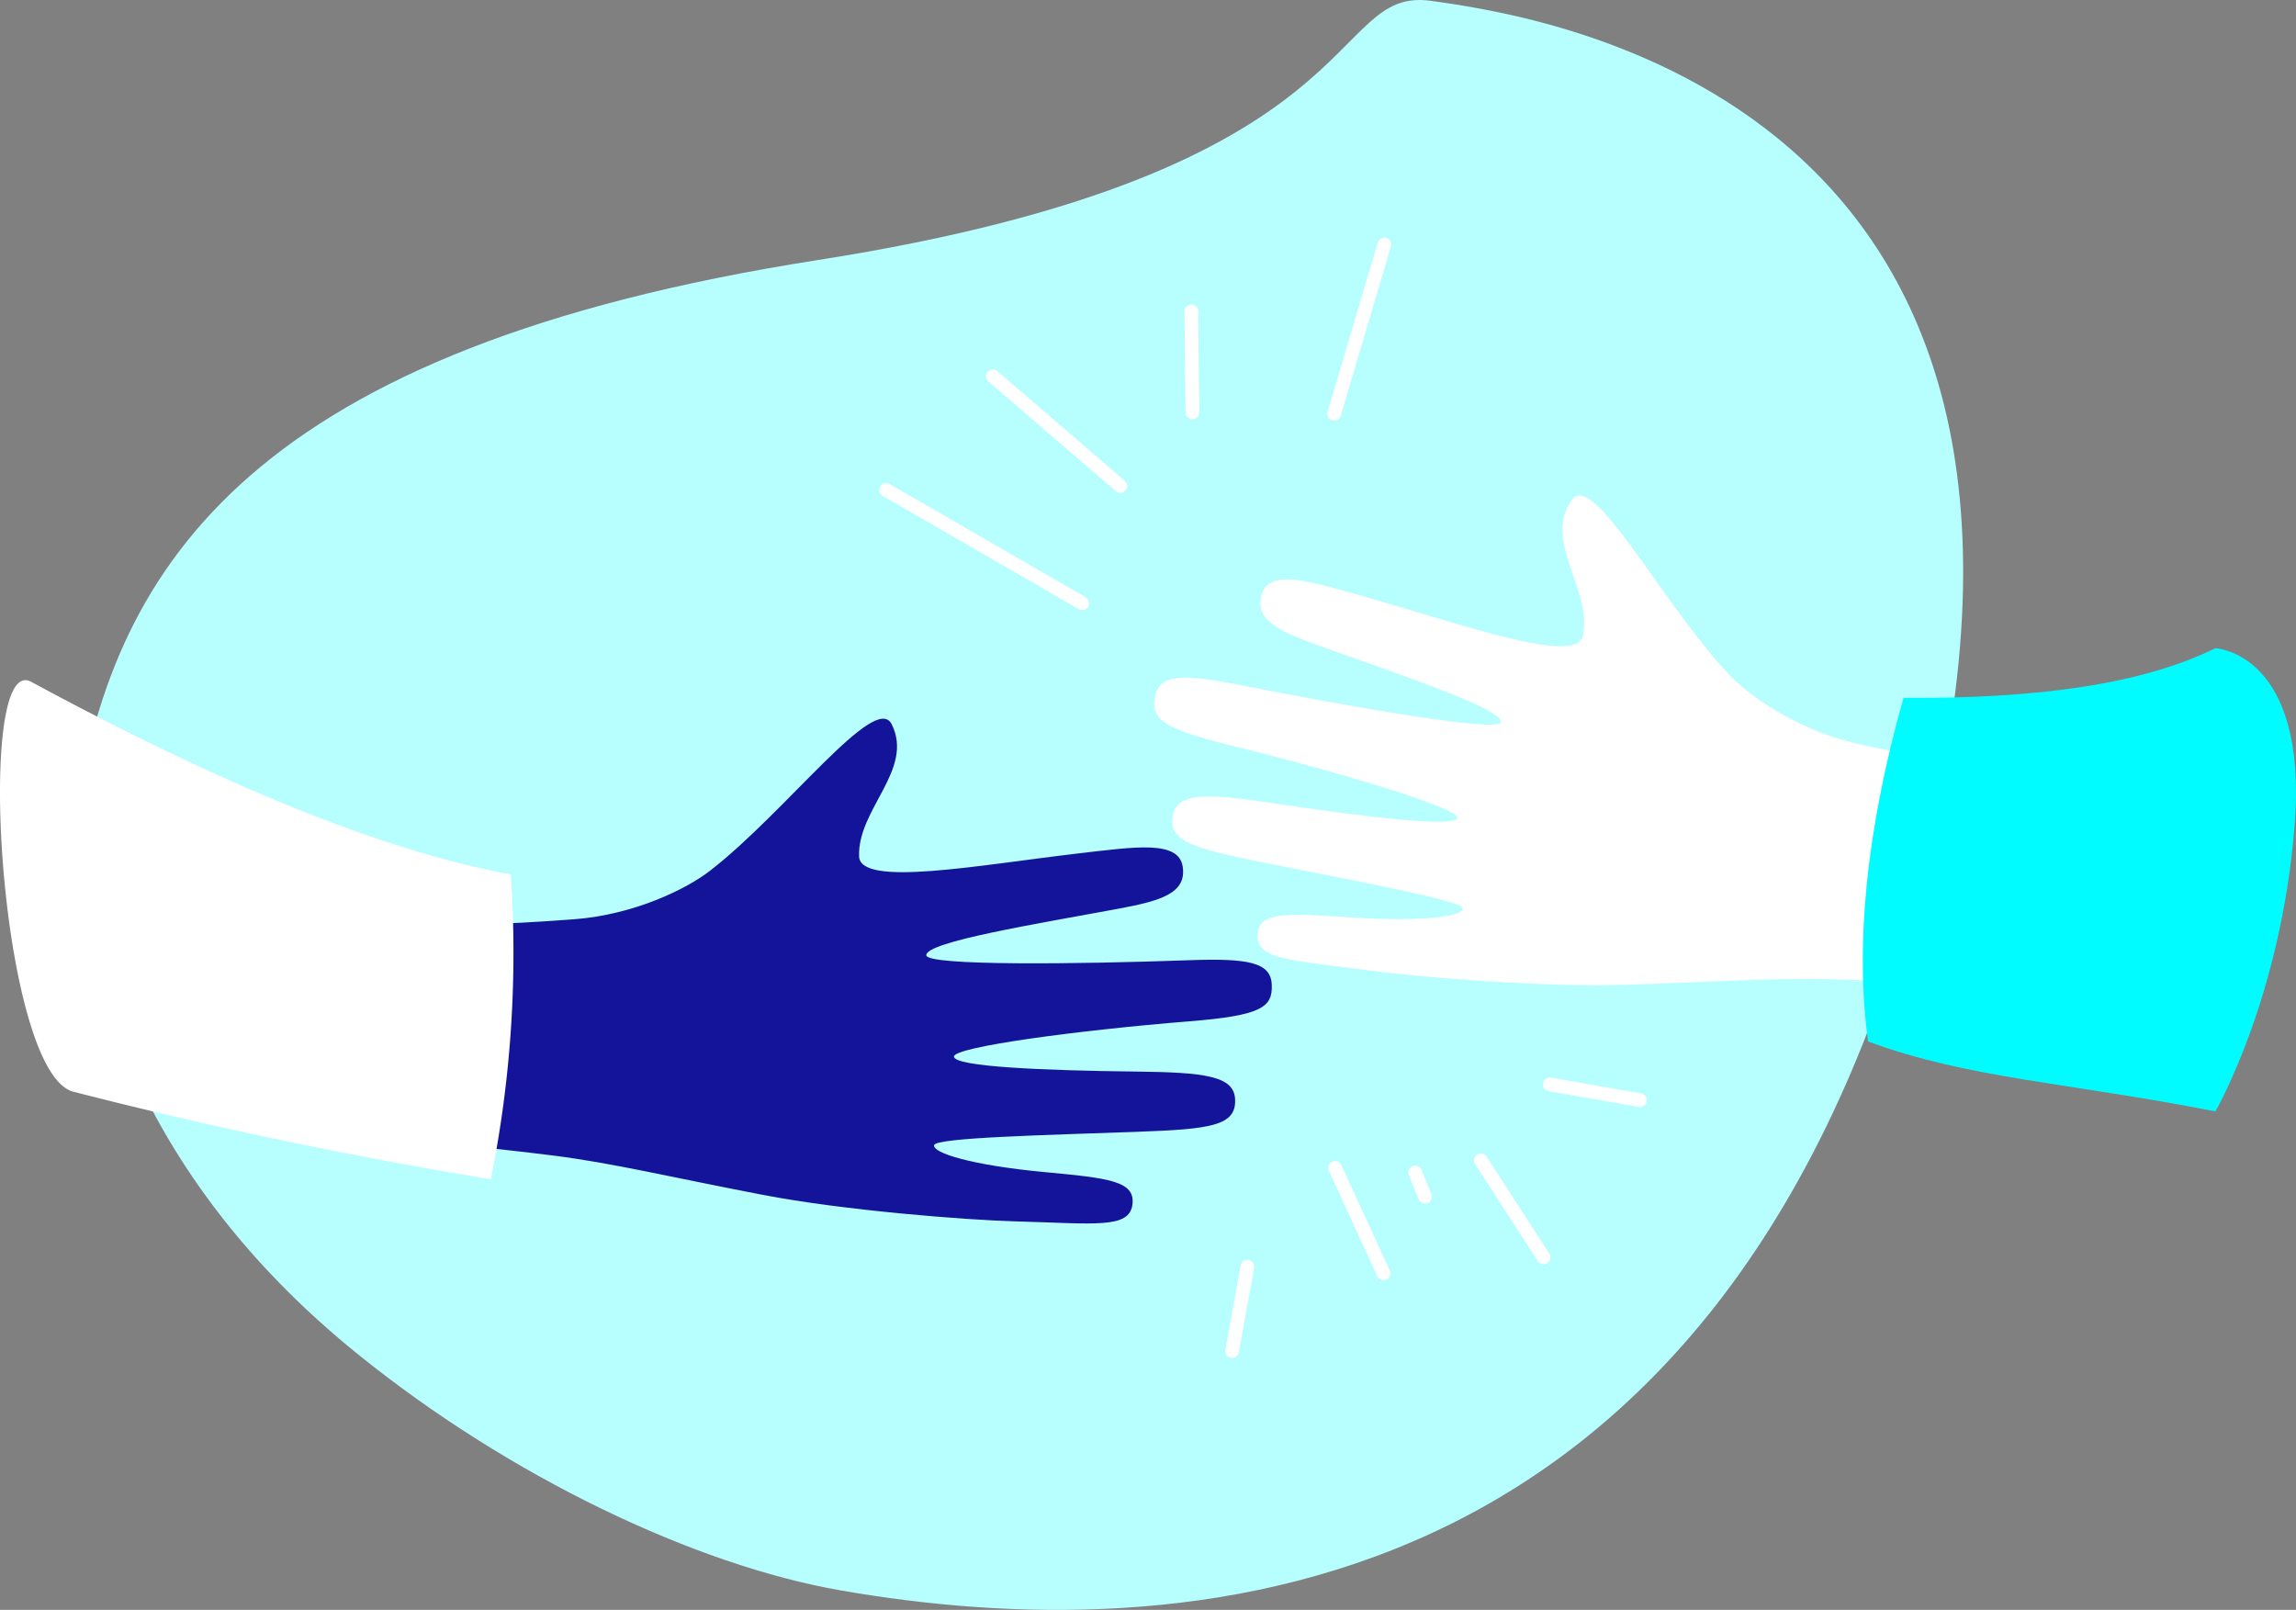
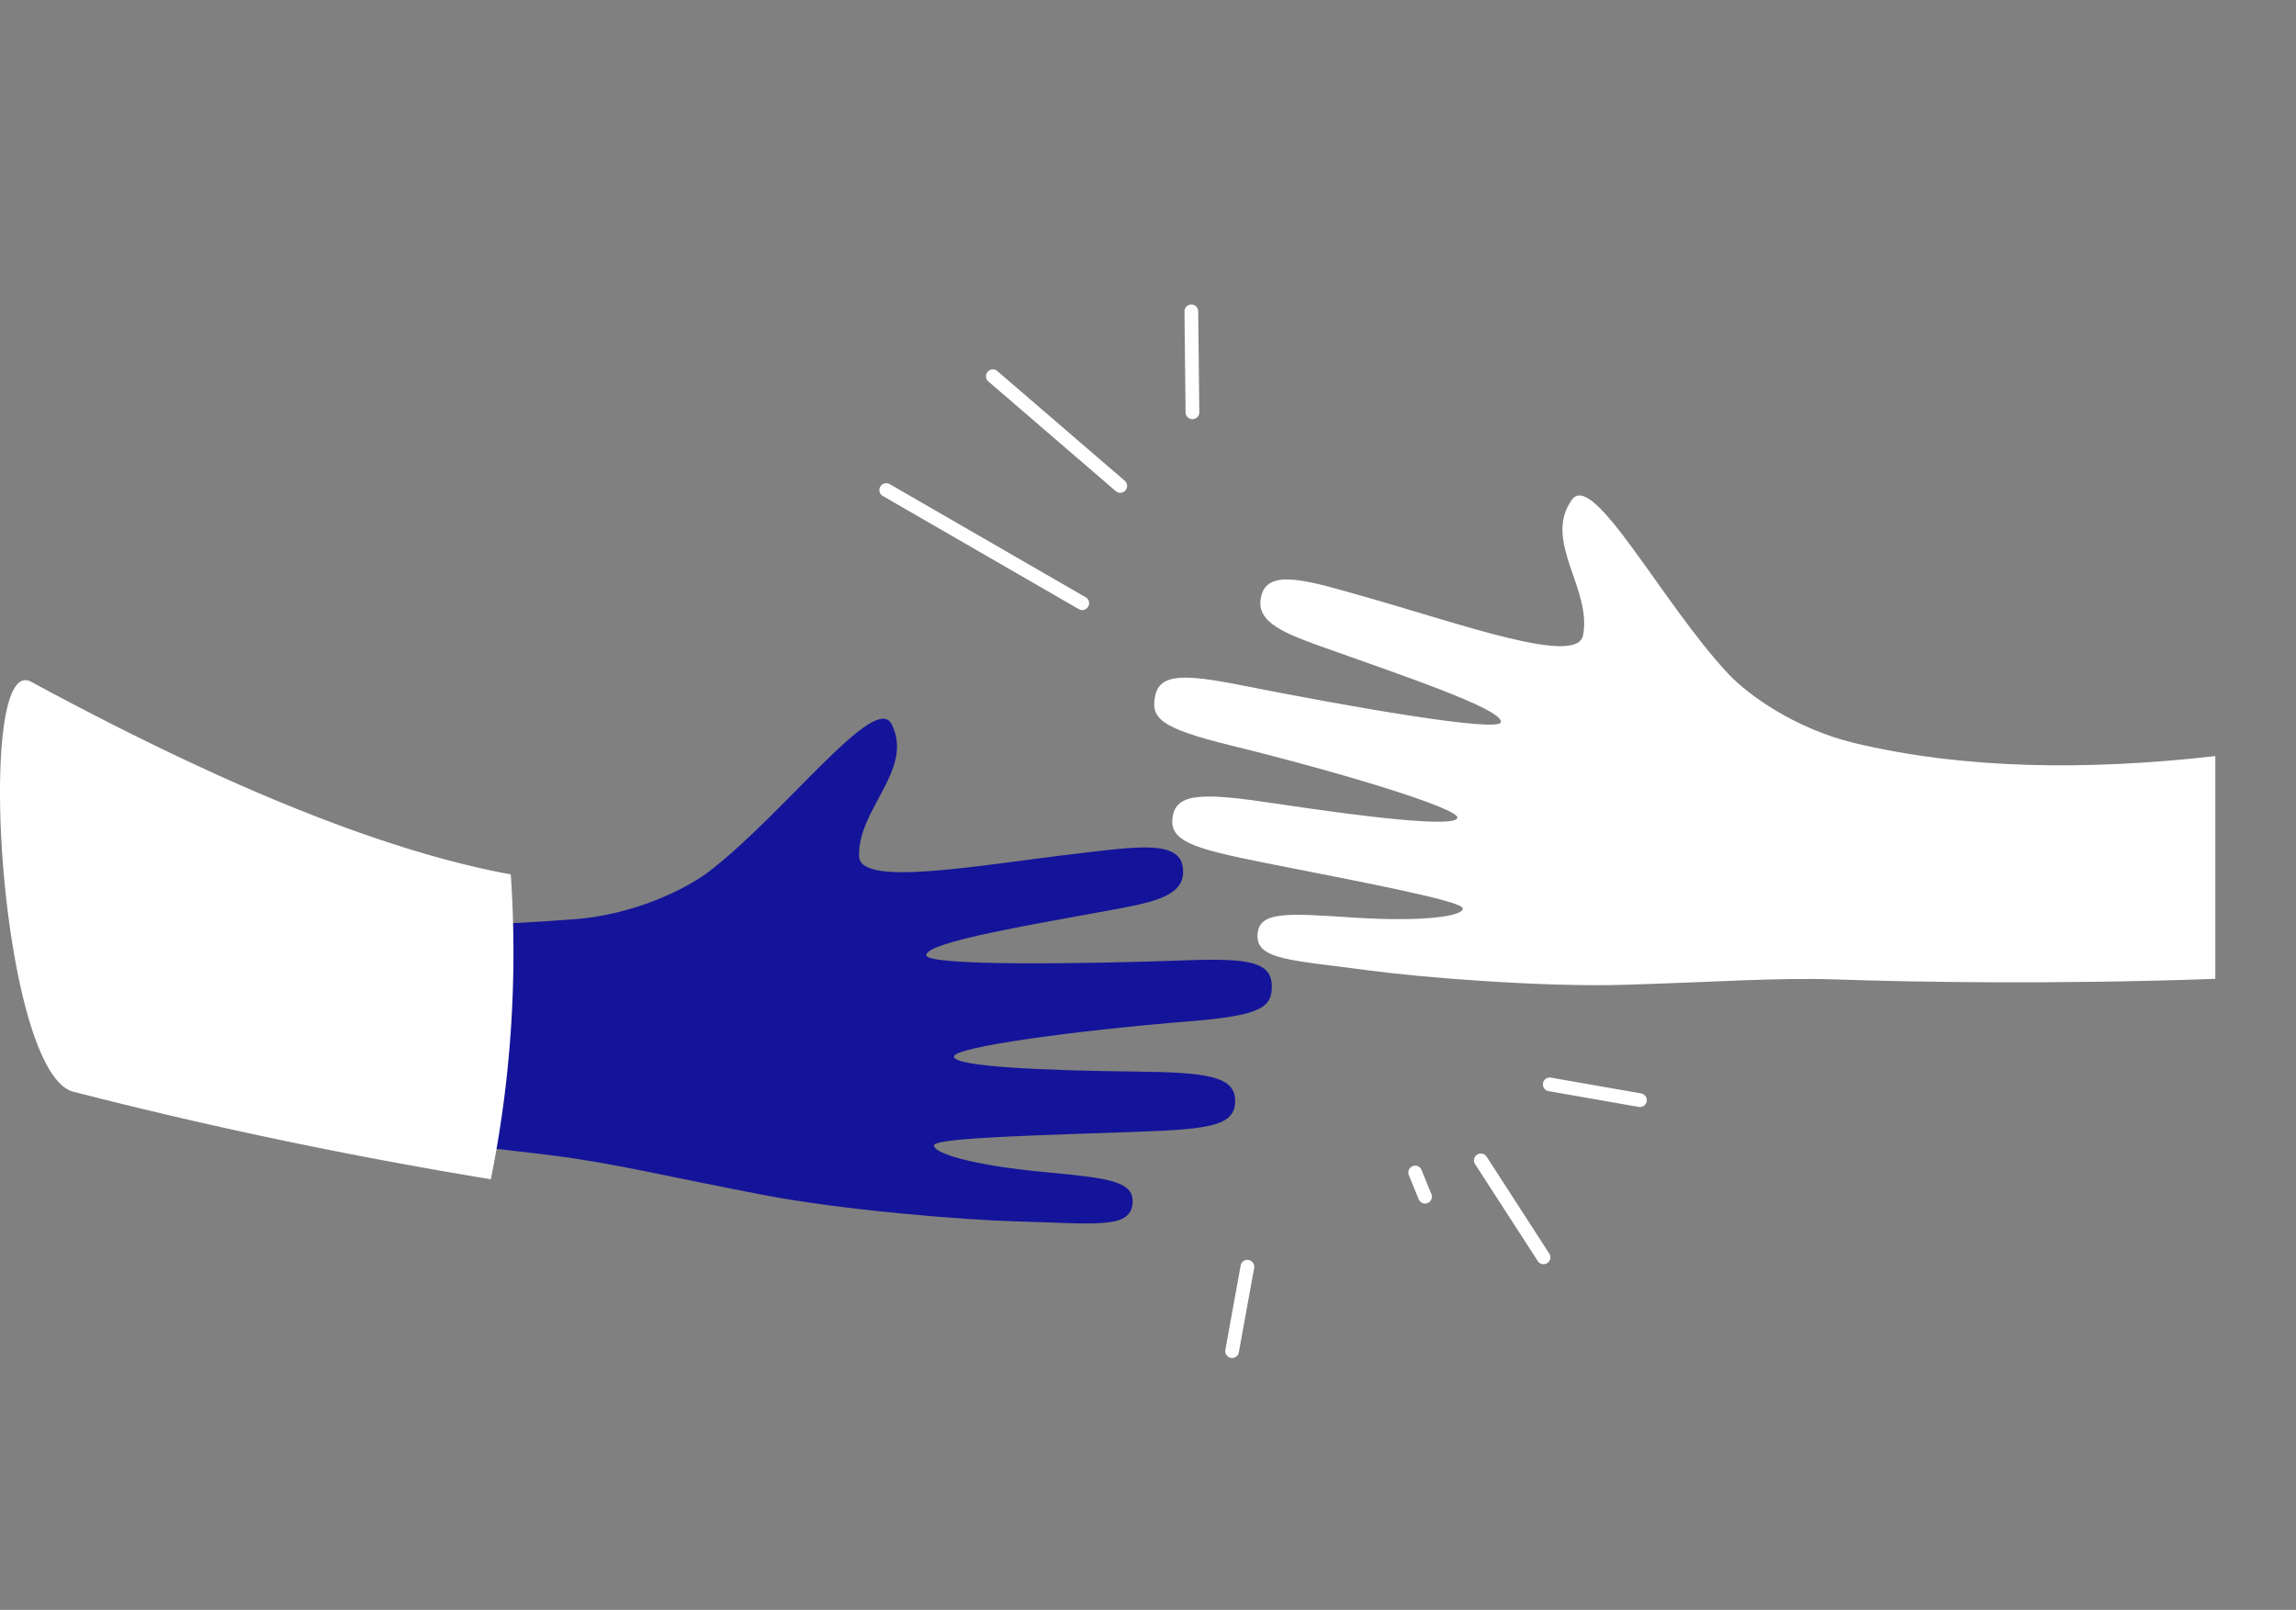
<svg xmlns="http://www.w3.org/2000/svg" width="488.224" height="342.323" viewBox="0 0 488.224 342.323">
  <rect x="0" y="0" width="488.224" height="342.323" fill="#808080" stroke="none" />
  <g id="Raggruppa_11059" data-name="Raggruppa 11059" transform="translate(-23226.924 -4198.839)">
    <g id="Raggruppa_11106" data-name="Raggruppa 11106">
      <g id="Raggruppa_11055" data-name="Raggruppa 11055">
-         <path id="Tracciato_6160" data-name="Tracciato 6160" d="M22348.914,3362.339c8.217-53.765,38.287-99.157,157.738-117.85s107.76-58.323,130.475-55.118,146.414,20.23,104.523,182.443-159.15,167.942-230.189,155.531c-30.758-5.374-70.291-24.067-102.811-50.4C22366.2,3442.586,22349.322,3400.385,22348.914,3362.339Z" transform="translate(894.129 1009.652)" fill="#b7feff" />
        <g id="Raggruppa_11054" data-name="Raggruppa 11054" transform="translate(23069.494 4308.192)">
          <g id="Raggruppa_11051" data-name="Raggruppa 11051" transform="translate(126.64 -25)">
            <path id="Tracciato_6155" data-name="Tracciato 6155" d="M1961.545.892c-6.32,8.753,4.312,18.976,2.342,28.866-1.29,6.479-25.435-2.264-45.916-8.08-11.785-3.346-20.625-6.228-22.367-.765s3.477,7.924,12.1,11.018c16.343,5.863,39.276,13.458,38.712,16.286-.448,2.249-32.416-3.327-55.125-7.85-12.591-2.507-17.453-2.39-18.392,2.31-.923,4.622.927,6.754,16.1,10.476,23.016,5.643,48.577,13.371,48.175,15.392-.422,2.119-19.464-.149-38.671-3.039-14.671-2.207-20.77-2.389-21.8,2.422-1.184,5.544,4.042,7.1,19.531,10.19,18.739,3.732,42.01,8.042,42.09,9.686.082,1.688-8.538,2.946-24.044,1.9-13.791-.926-19.413-1.213-19.609,3.781-.208,5.3,7.23,5.3,24.014,7.549,10.533,1.413,36.415,3.535,53.886,3.018,20-.591,32.358-1.564,45.084-1.14,17.026.567,45.877,1.095,80.686-.127V55.417c-27.6,3.144-53.857,2.743-76.837-2.8-12.517-3.021-22.54-10.222-26.751-14.717-14-14.946-28.687-43.277-33.215-37.005" transform="translate(-1596.483 21)" fill="#fff" />
-             <path id="Tracciato_6156" data-name="Tracciato 6156" d="M2700.459,260.764c-30.938-6.106-52.561-6.964-73.853-14.883-2.659-19.664-.686-43.919,7.538-73.058,28.636.213,50.875-2.947,66.315-10.553,0,0,19.783.893,16.853,37.725S2700.459,260.764,2700.459,260.764Z" transform="translate(-2198.594 -108.789)" fill="#00fcff" />
            <path id="Tracciato_6157" data-name="Tracciato 6157" d="M320.482,322.893c.6-4.96-4.991-5.576-18.753-6.865-15.473-1.45-23.781-4.069-23.43-5.722.341-1.61,24-2.146,43.1-2.835,15.783-.57,21.191-1.276,20.908-6.938-.246-4.913-6.3-5.709-21.131-5.874-19.421-.217-38.581-1.02-38.659-3.18-.074-2.059,26.393-5.6,50.015-7.5,15.576-1.248,17.743-3.057,17.571-7.768-.176-4.79-4.957-5.683-17.787-5.22-23.141.836-55.589,1.232-55.672-1.06-.1-2.881,23.747-6.715,40.818-9.89,9.008-1.676,14.555-3.27,13.707-8.943s-10.034-4.239-22.2-2.819c-21.147,2.468-46.378,7.24-46.617.639-.364-10.077,11.765-18.47,6.925-28.121-3.468-6.915-22.49,18.706-38.7,31.222-4.876,3.765-15.92,9.272-28.759,10.253-65.338,4.995-48.836-7.076-88.489-19.912L109.266,287.8c80.1,26.836,53.836,20.341,88.305,24.749,12.63,1.616,24.671,4.55,44.323,8.33,17.164,3.3,43.053,5.343,53.676,5.632,16.928.46,24.27,1.649,24.912-3.615" transform="translate(-48.885 -151.16)" fill="#14149a" />
            <path id="Tracciato_6158" data-name="Tracciato 6158" d="M37.422,143.948c39.117,21.159,73.813,35.772,101.98,40.957a243.621,243.621,0,0,1-4.241,64.825q-45.6-7.511-88.78-18.622C30.782,227.077,25.24,137.359,37.422,143.948Z" transform="translate(0 -83.327)" fill="#fff" />
          </g>
        </g>
      </g>
      <g id="Raggruppa_11056" data-name="Raggruppa 11056" transform="translate(23410.813 4243.727)">
        <g id="Raggruppa_11058" data-name="Raggruppa 11058" transform="translate(-25.205 160.448) rotate(-60)">
          <g id="Raggruppa_3674" data-name="Raggruppa 3674" transform="translate(162.705 39.371)">
-             <path id="Tracciato_4749" data-name="Tracciato 4749" d="M269.3,153.943a1.458,1.458,0,0,1-.341-2.876l36.476-8.749a1.459,1.459,0,1,1,.68,2.838l-36.476,8.749A1.506,1.506,0,0,1,269.3,153.943Z" transform="translate(-267.843 -142.277)" fill="#fff" />
-           </g>
+             </g>
          <g id="Raggruppa_3675" data-name="Raggruppa 3675" transform="translate(147.881 10.938)">
            <path id="Tracciato_4750" data-name="Tracciato 4750" d="M264.221,146.38a1.457,1.457,0,0,1-.744-2.712l18.47-10.937a1.459,1.459,0,0,1,1.487,2.511l-18.47,10.937A1.471,1.471,0,0,1,264.221,146.38Z" transform="translate(-262.76 -132.527)" fill="#fff" />
          </g>
          <g id="Raggruppa_3676" data-name="Raggruppa 3676" transform="translate(126.645 -18.714)">
            <path id="Tracciato_4751" data-name="Tracciato 4751" d="M256.94,160.4a1.7,1.7,0,0,1-.271-.023,1.459,1.459,0,0,1-1.164-1.706l6.652-35.12a1.459,1.459,0,0,1,2.867.545l-6.652,35.12A1.457,1.457,0,0,1,256.94,160.4Z" transform="translate(-255.479 -122.36)" fill="#fff" />
          </g>
          <g id="Raggruppa_3677" data-name="Raggruppa 3677" transform="translate(101.012 -26.248)">
            <path id="Tracciato_4752" data-name="Tracciato 4752" d="M250.548,165.9a1.457,1.457,0,0,1-1.458-1.458V116.318a1.458,1.458,0,1,1,2.916,0V164.44A1.455,1.455,0,0,1,250.548,165.9Z" transform="translate(-249.09 -114.86)" fill="#fff" />
          </g>
        </g>
        <g id="Raggruppa_11057" data-name="Raggruppa 11057" transform="matrix(-0.777, -0.629, 0.629, -0.777, 101.589, 277.582)">
          <g id="Raggruppa_3678" data-name="Raggruppa 3678" transform="translate(24.303 44.235)">
-             <path id="Tracciato_4753" data-name="Tracciato 4753" d="M257.336,143.879a1.448,1.448,0,0,1-.645-.149l-22.118-10.937a1.459,1.459,0,0,1,1.292-2.616l22.118,10.937a1.458,1.458,0,0,1-.647,2.765Z" transform="translate(-233.76 -130.027)" fill="#fff" />
-           </g>
+             </g>
          <g id="Raggruppa_3679" data-name="Raggruppa 3679" transform="translate(0 68.291)">
            <path id="Tracciato_4754" data-name="Tracciato 4754" d="M250.217,148.831a1.463,1.463,0,0,1-.455-.07l-23.332-7.638a1.458,1.458,0,0,1,.91-2.771l23.332,7.635a1.458,1.458,0,0,1-.455,2.844Z" transform="translate(-225.427 -138.276)" fill="#fff" />
          </g>
          <g id="Raggruppa_3680" data-name="Raggruppa 3680" transform="translate(5.104 97.72)">
            <path id="Tracciato_4755" data-name="Tracciato 4755" d="M228.638,160.742a1.458,1.458,0,0,1-.712-2.733l17.015-9.458a1.458,1.458,0,1,1,1.417,2.549l-17.015,9.458A1.441,1.441,0,0,1,228.638,160.742Z" transform="translate(-227.177 -148.367)" fill="#fff" />
          </g>
          <g id="Raggruppa_3681" data-name="Raggruppa 3681" transform="translate(27.707 62.462)">
            <path id="Tracciato_4756" data-name="Tracciato 4756" d="M241.247,141.867a1.459,1.459,0,0,1-.7-.181l-4.862-2.674a1.458,1.458,0,0,1,1.406-2.555l4.862,2.674a1.458,1.458,0,0,1-.7,2.736Z" transform="translate(-234.927 -136.277)" fill="#fff" />
          </g>
          <g id="Raggruppa_3682" data-name="Raggruppa 3682" transform="translate(38.916 11.06)">
            <path id="Tracciato_4757" data-name="Tracciato 4757" d="M249.011,137.608a1.455,1.455,0,0,1-1.28-.755l-8.781-16.04a1.459,1.459,0,0,1,2.558-1.4l8.781,16.04a1.459,1.459,0,0,1-.577,1.98A1.444,1.444,0,0,1,249.011,137.608Z" transform="translate(-238.771 -118.652)" fill="#fff" />
          </g>
        </g>
      </g>
    </g>
  </g>
</svg>